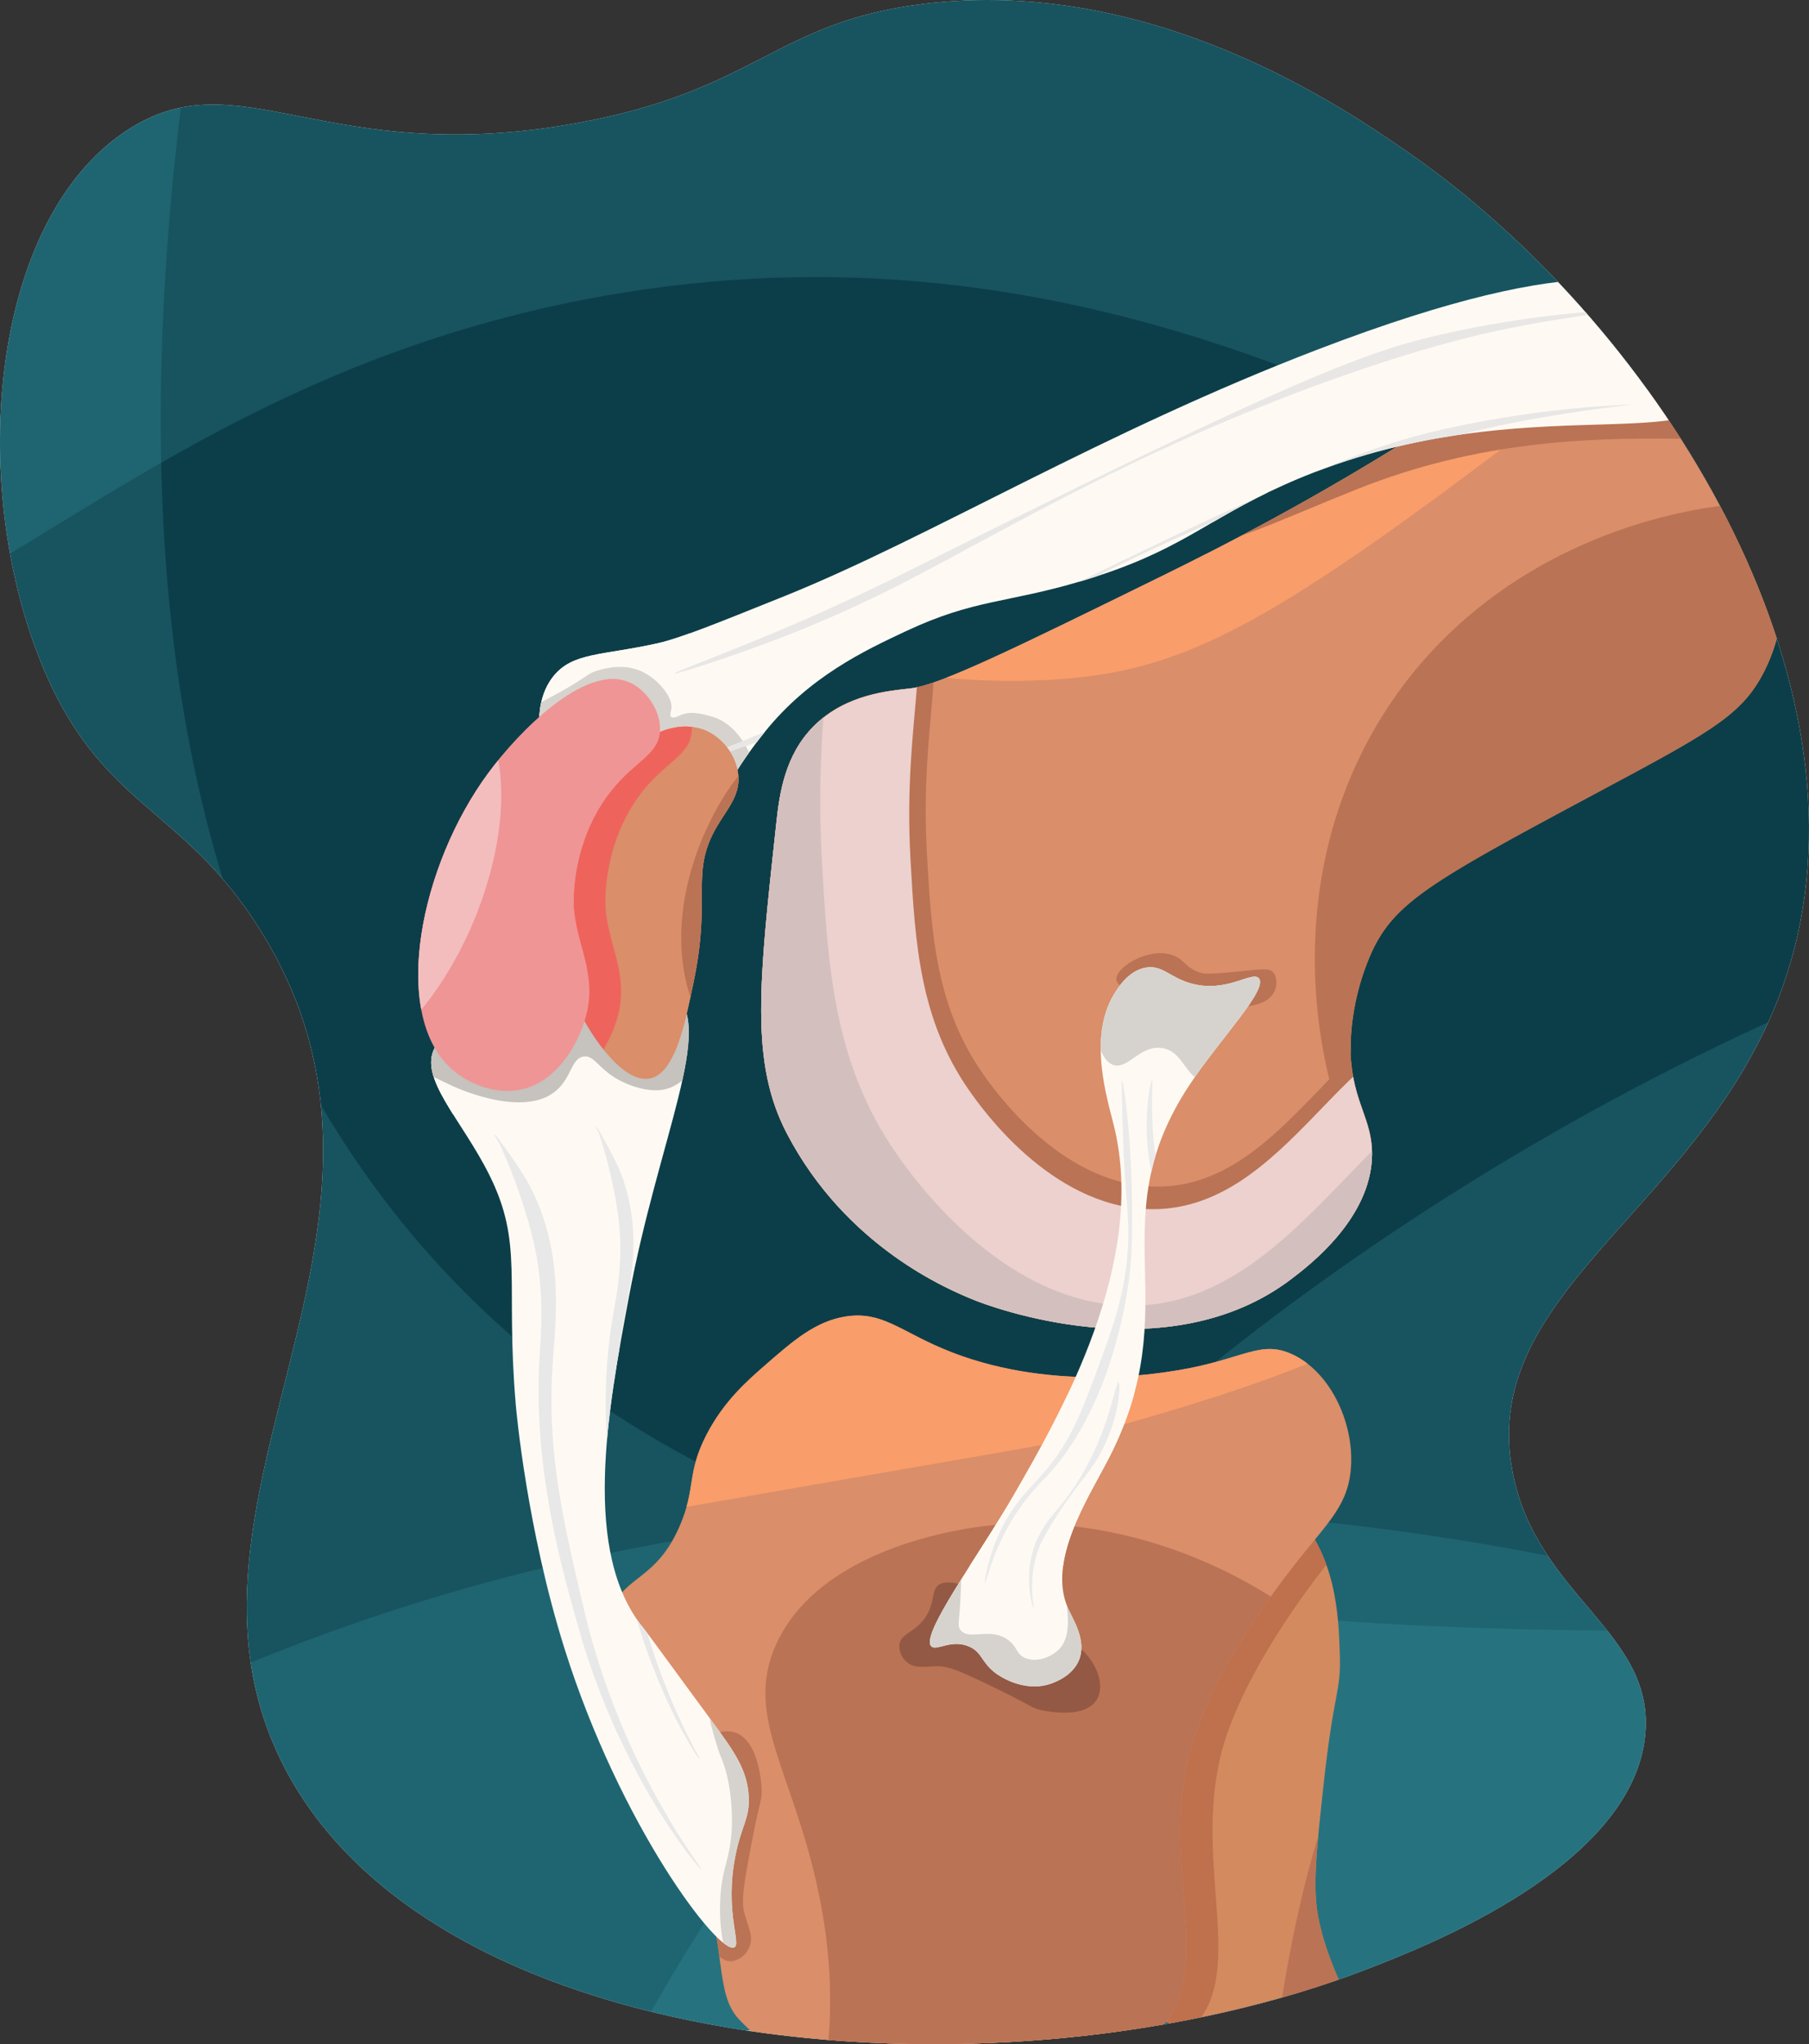
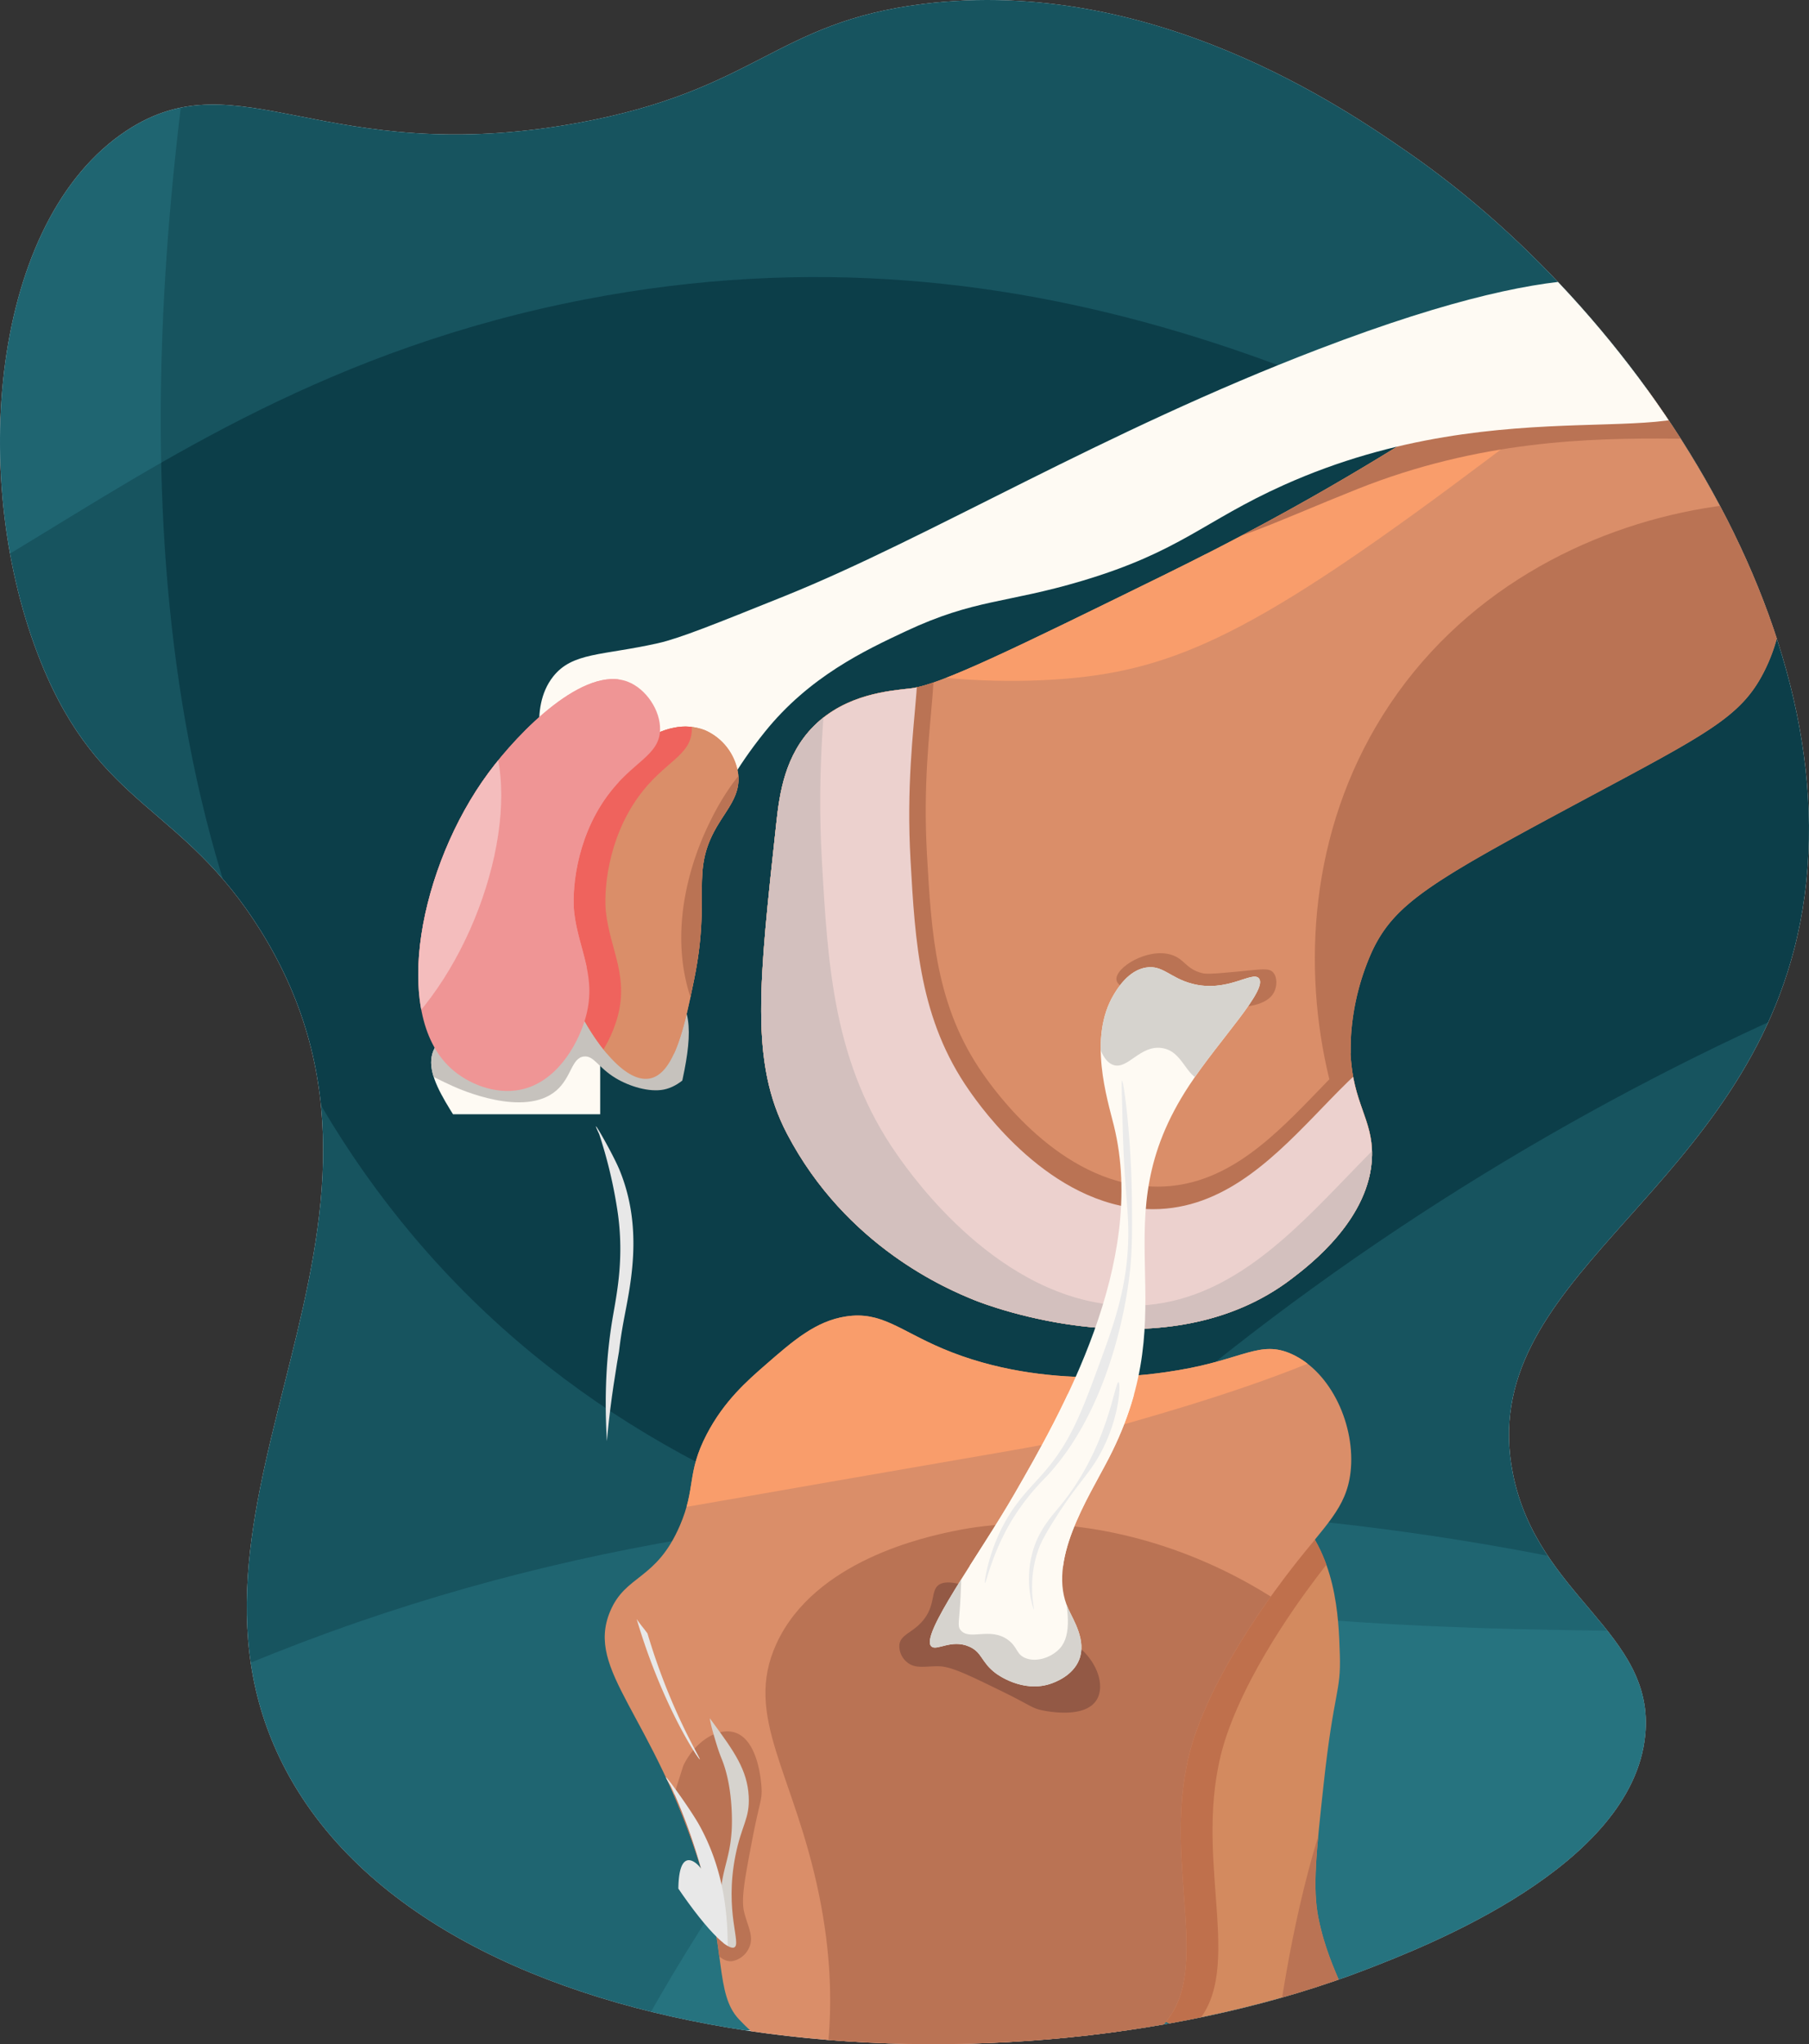
<svg xmlns="http://www.w3.org/2000/svg" id="Layer_1" data-name="Layer 1" viewBox="0 0 569.503 643.369">
  <rect x="0" y="0" width="569.503" height="643.369" fill="#333333" stroke="none" />
  <defs>
    <style>.cls-1{fill:#fff;}.cls-2{fill:#0c3e49;}.cls-3{fill:#da8e69;}.cls-4{fill:#d38a5f;}.cls-5{fill:#fefaf3;}.cls-6{fill:#ef9595;}.cls-7{clip-path:url(#clip-path);}.cls-8{clip-path:url(#clip-path-2);}.cls-9{fill:#42abbc;opacity:0.2;}.cls-10{clip-path:url(#clip-path-3);}.cls-11{fill:#ba7354;}.cls-12{fill:#f99d6b;}.cls-13{fill:#ecd1ce;}.cls-14{fill:#d3c0be;}.cls-15{clip-path:url(#clip-path-4);}.cls-16{fill:#bf704c;}.cls-17{clip-path:url(#clip-path-5);}.cls-18{fill:#935945;}.cls-19{clip-path:url(#clip-path-6);}.cls-20{fill:#d6d3ce;}.cls-21{fill:#e8e7e6;}.cls-22{clip-path:url(#clip-path-7);}.cls-23{fill:#c6c2bd;}.cls-24{fill:#e8e8e8;}.cls-25{clip-path:url(#clip-path-8);}.cls-26{fill:#ef635d;}.cls-27{clip-path:url(#clip-path-9);}.cls-28{fill:#f4bdbd;}.cls-29{clip-path:url(#clip-path-10);}.cls-30{fill:#eaeaea;}</style>
    <clipPath id="clip-path">
      <path class="cls-1" d="M39.913,41.073C75.346,17.799,102.095,53.185,181.681,38.73c56.672-10.293,62.218-31.707,108.963-37.492C362.798-7.693,423.388,34.192,443.143,47.848c76.393,52.809,145.213,160.389,121.665,250.986-20.517,78.937-100.538,104.137-88.546,164.851,7.69,38.935,44.829,49.989,41.681,82.365-4.024,41.382-68.896,66.473-87.873,73.813-111.389,43.083-293.037,29.933-340.948-64.44-42.381-83.481,51.043-169.147-7.03-262.448-24.729-39.729-50.464-38.328-69.127-84.358C-10.229,151.409-2.925,69.21,39.913,41.073Z" />
    </clipPath>
    <clipPath id="clip-path-2">
      <rect class="cls-2" x="-9.24" y="-8.788" width="647.812" height="647.812" />
    </clipPath>
    <clipPath id="clip-path-3">
      <path class="cls-3" d="M555.258,211.595c-7.27,14.17-17.835,19.342-57.438,40.545-47.263,25.303-58.804,32.173-65.885,47.302a76.41,76.41,0,0,0-6.757,32.098c.699,15.714,6.966,20.638,6.757,32.098-.361,19.81-19.627,34.499-25.34,38.855-39.42,30.055-95.974,8.245-99.672,6.757-8.654-3.481-40.506-16.864-59.128-52.37-11.79-22.481-8.836-47.726-3.379-97.983.992-9.132,2.681-21.278,11.825-30.408,10.124-10.109,23.94-11.085,30.408-11.826,9.29-1.063,32.66-12.534,79.4-35.477,97.087-47.655,104.5-70.014,135.149-64.196,26.422,5.016,53.379,27.796,59.127,55.749C561.062,176.321,564.319,193.933,555.258,211.595Z" />
    </clipPath>
    <clipPath id="clip-path-4">
      <path class="cls-4" d="M415.041,603.526c-1.849-9.336-.695-20.429,1.689-42.234,3.243-29.656,5.45-28.459,5.068-40.545-.381-12.086-1.006-31.876-15.204-45.613-3.169-3.066-14.826-14.344-30.408-11.825-14.054,2.272-23.45,14.962-27.03,25.34-5.508,15.971,4.182,22.29,8.447,52.37.682,4.807,1.018,22.914,1.689,59.127.41,22.089.434,30.559,6.757,35.477,6.393,4.972,12.833-2.329,32.098-1.689,15.76.523,22.091,5.339,25.34,1.689C427.587,631.02,418.705,622.018,415.041,603.526Z" />
    </clipPath>
    <clipPath id="clip-path-5">
      <path class="cls-3" d="M367.739,635.438c14.133-18.518-3.572-54.233,8.447-89.35,7.986-23.334,26.291-47.038,30.408-52.37,10.705-13.862,17.278-19.034,18.583-30.408,1.652-14.394-5.959-31.497-18.583-37.166-9.916-4.453-15.15,1.641-35.477,5.068-6.958,1.173-41.747,7.038-74.332-6.757-13.659-5.783-19.336-11.805-30.408-10.136-9.54,1.437-16.623,7.609-25.34,15.204-5.813,5.065-13.114,11.426-18.583,21.962-6.367,12.265-3.272,16.741-8.447,28.719-7.471,17.295-17.09,15.292-21.962,27.03-7.817,18.832,13.581,32.082,28.719,81.089,7.864,25.458,4.331,39.137,11.825,47.166,19.088,20.449,57.811,33.519,86.157,28.447C345.675,659.116,359.139,646.707,367.739,635.438Z" />
    </clipPath>
    <clipPath id="clip-path-6">
-       <path class="cls-5" d="M213.781,265.98c12.888-3.765,7.45-11.282,26.964-35.584,14.022-17.463,31.511-25.669,44.412-31.723,21.725-10.194,31.552-8.707,55.515-15.861,31.034-9.265,38.294-18.848,63.446-30.137,70.961-31.85,130.831-8.383,137.995-30.137,3.094-9.396-5.662-21.104-12.689-26.965C521.347,88.838,500.474,77.25,415.221,109.849,347.044,135.918,292.671,169.223,247.09,187.57c-22.103,8.897-33.155,13.345-39.957,14.87-17.546,3.934-26.915,2.787-33.005,10.508-7.993,10.132-2.884,26.086-1.586,30.137C178.948,263.09,199.735,270.083,213.781,265.98Z" />
-     </clipPath>
+       </clipPath>
    <clipPath id="clip-path-7">
      <path class="cls-5" d="M136.881,329.775c-5.183,9.464,8.474,22.651,17.059,39.8,10.985,21.943,5.12,33.301,8.415,72.331.172,2.038,3.491,39.251,15.399,77.082,17.506,55.618,48.418,96.189,53.383,93.93,2.377-1.082-3.099-11.111.362-28.766,1.919-9.791,4.587-11.722,4.205-18.797-.448-8.309-4.583-14.107-11.217-23.158-14.017-19.123-21.025-28.685-21.654-29.441C182.889,488.803,191.318,443.803,198,408.127c9.429-50.342,27.339-85.218,14.197-95.361-5.281-4.076-11.802-1.246-24.094-9.034-10.904-6.909-12.686-13.517-17.499-12.721-7.662,1.268-5.055,18.331-18.925,29.624C144.165,326.753,139.572,324.861,136.881,329.775Z" />
    </clipPath>
    <clipPath id="clip-path-8">
      <path class="cls-3" d="M212.131,229.052a17.168,17.168,0,0,1,9.761.751,17.712,17.712,0,0,1,10.512,13.89c.747,6.548-3.414,10.785-6.757,16.518-8.457,14.502-1.696,21.46-7.133,48.053-2.914,14.253-6.048,29.584-13.89,31.159-8.29,1.665-18.197-12.772-22.525-21.774-13.345-27.761.887-56.85,3.379-61.943C187.476,251.619,197.134,231.88,212.131,229.052Z" />
    </clipPath>
    <clipPath id="clip-path-9">
      <path class="cls-6" d="M141.915,336.199c5.271,4.824,13.855,8.416,21.962,6.757,10.926-2.236,17.675-13.421,20.272-21.962,4.087-13.438-2.01-21.912-3.379-33.787-.711-6.169.231-22.706,10.329-36.608,7.905-10.882,16.443-12.67,16.701-20.83.195-6.158-4.42-12.986-10.136-15.204-13.665-5.302-34.179,15.53-43.923,28.719C132.152,272.509,123.031,318.915,141.915,336.199Z" />
    </clipPath>
    <clipPath id="clip-path-10">
      <path class="cls-5" d="M350.687,312.957c-8.26,13.653-2.044,33.05,0,41.389,10.562,43.09-16.806,90.628-31.253,115.721-11.205,19.462-30.067,44.775-26.185,48.147,1.682,1.461,6.237-2.409,11.825,0,4.22,1.819,3.724,4.931,8.447,8.447.68.506,8.368,6.045,16.894,3.379,1.703-.533,7.265-2.589,9.291-7.602,2.43-6.012-1.756-12.49-3.379-16.049-6.839-15.002,6.125-34.645,12.67-47.302,25.155-48.646-3.118-74.138,25.34-117.41,9.573-14.557,25.034-30.316,21.962-33.787-2.128-2.404-9.979,4.667-21.117,1.689-6.832-1.827-9.153-5.898-14.359-5.068C355.261,305.396,351.867,311.006,350.687,312.957Z" />
    </clipPath>
  </defs>
  <title>Bursitis de rodilla</title>
  <path class="cls-1" d="M39.913,41.073C75.346,17.799,102.095,53.185,181.681,38.73c56.672-10.293,62.218-31.707,108.963-37.492C362.798-7.693,423.388,34.192,443.143,47.848c76.393,52.809,145.213,160.389,121.665,250.986-20.517,78.937-100.538,104.137-88.546,164.851,7.69,38.935,44.829,49.989,41.681,82.365-4.024,41.382-68.896,66.473-87.873,73.813-111.389,43.083-293.037,29.933-340.948-64.44-42.381-83.481,51.043-169.147-7.03-262.448-24.729-39.729-50.464-38.328-69.127-84.358C-10.229,151.409-2.925,69.21,39.913,41.073Z" />
  <g class="cls-7">
    <rect class="cls-2" x="-9.24" y="-8.788" width="647.812" height="647.812" />
    <g class="cls-8">
      <path class="cls-9" d="M-287.282-157.211c-45.263,131.252,42.408,324.959,157.911,361.534C-28.005,236.421,24.048,125.093,184.374,94.2c283.826-54.69,448.153,231.111,610.868,162.067,144.285-61.223,219.322-372.615,108.045-540.223C697.128-594.474-182.134-462.115-287.282-157.211Z" />
      <path class="cls-9" d="M-204.171,771.557C-227.379,696.437-44.273,572.035,86.718,520.145,449.499,376.438,865.203,609.615,853.419,709.223,835.885,857.446-154.532,932.23-204.171,771.557Z" />
      <path class="cls-9" d="M146.565,1077.663c-69.528-36.707-28.019-254.149,27.915-383.465C329.388,336.057,788.216,206.991,850.318,285.757,942.728,402.965,295.278,1156.177,146.565,1077.663Z" />
      <path class="cls-9" d="M92.951-211.233c36.235,9.075-138.144,392.915,37.433,600.603C315.185,607.968,727.111,441.489,774.464,567.934,821.431,693.351,488.385,1049.931,219.696,971.024-18.713,901.01-60.183,531.088-71.193,432.879-110.909,78.608,60.595-219.337,92.951-211.233Z" />
    </g>
    <path class="cls-3" d="M555.258,211.595c-7.27,14.17-17.835,19.342-57.438,40.545-47.263,25.303-58.804,32.173-65.885,47.302a76.41,76.41,0,0,0-6.757,32.098c.699,15.714,6.966,20.638,6.757,32.098-.361,19.81-19.627,34.499-25.34,38.855-39.42,30.055-95.974,8.245-99.672,6.757-8.654-3.481-40.506-16.864-59.128-52.37-11.79-22.481-8.836-47.726-3.379-97.983.992-9.132,2.681-21.278,11.825-30.408,10.124-10.109,23.94-11.085,30.408-11.826,9.29-1.063,32.66-12.534,79.4-35.477,97.087-47.655,104.5-70.014,135.149-64.196,26.422,5.016,53.379,27.796,59.127,55.749C561.062,176.321,564.319,193.933,555.258,211.595Z" />
    <g class="cls-10">
      <rect class="cls-3" x="219.076" y="174.429" width="206.102" height="157.11" />
      <path class="cls-11" d="M619.454,177.808c-24.229-32.885-135.381-30.477-184.14,47.302-46.2,73.698-8.87,171.173,30.408,180.761C528.239,421.133,656.952,228.703,619.454,177.808Z" />
      <path class="cls-12" d="M241.037,187.944c5.904,22.554,61.398,29.147,97.983,25.34,34.123-3.55,60.727-17.077,130.081-69.264C560.26,75.426,605.839,41.129,599.181,27.455,589.804,8.196,492.14,37.171,440.382,56.174,355.288,87.418,231.492,151.477,241.037,187.944Z" />
      <path class="cls-11" d="M248.407,201.38c24.29-12.396,34.948-10.439,40.2-6.432,11.481,8.761.737,30.086,3.216,73.967,1.398,24.748,2.701,47.803,17.688,69.143,3.49,4.97,23.991,34.162,53.064,35.376,42.624,1.779,60.746-58.373,91.655-53.064,21.926,3.766,39.419,38.605,38.592,67.535-1.845,64.526-95.76,132.393-167.231,120.599-121.354-20.025-175.955-269.375-125.423-307.126C213.804,191.192,234.91,196.553,248.407,201.38Z" />
      <path class="cls-13" d="M241.037,199.77c25.519-13.024,36.717-10.967,42.234-6.757,12.062,9.204.774,31.608,3.379,77.711,1.469,26.001,2.837,50.222,18.583,72.642,3.667,5.221,25.205,35.891,55.749,37.166,44.781,1.869,63.82-61.327,96.293-55.749,23.035,3.957,41.414,40.559,40.545,70.953-1.938,67.791-100.606,139.092-175.693,126.702-127.495-21.038-184.859-283.006-131.77-322.667C204.683,189.067,226.857,194.699,241.037,199.77Z" />
      <path class="cls-14" d="M200.51,180.152c32.575-16.625,46.87-14,53.913-8.626,15.397,11.749.988,40.349,4.313,99.2,1.875,33.191,3.622,64.109,23.722,92.73,4.681,6.665,32.175,45.816,71.165,47.443,57.164,2.386,81.468-78.285,122.921-71.165,29.405,5.051,52.866,51.774,51.756,90.574-2.474,86.537-128.426,177.555-224.278,161.739-162.751-26.856-235.978-361.266-168.208-411.895C154.103,166.49,182.409,173.679,200.51,180.152Z" />
      <path class="cls-11" d="M358.608,178.169c33.44-8.466,41.385-13.342,68.656-24.225,76.941-30.706,139.597-3.047,148.197-25.874,3.714-9.86-5.078-22.712-12.292-29.263-8.292-7.53-29.983-20.798-122.167,10.064-73.719,24.68-133.074,57.68-182.402,75.157-23.92,8.475-35.88,12.712-43.187,14.03-18.847,3.399-28.766,1.758-35.594,9.7C170.858,218.18,332.787,184.706,358.608,178.169Z" />
      <path class="cls-11" d="M351.473,308.316c.318,3.165,7.93,4.68,16.189,6.324,6.72,1.338,29.105,5.793,33.389-2.277,1.063-2.002,1.063-4.871-.253-6.324-1.303-1.437-3.461-1.008-11.13-.253-9.174.903-10.309.705-11.13.506-5.265-1.277-5.556-4.518-9.865-5.818C361.258,298.238,351.09,304.508,351.473,308.316Z" />
    </g>
    <path class="cls-4" d="M415.041,603.526c-1.849-9.336-.695-20.429,1.689-42.234,3.243-29.656,5.45-28.459,5.068-40.545-.381-12.086-1.006-31.876-15.204-45.613-3.169-3.066-14.826-14.344-30.408-11.825-14.054,2.272-23.45,14.962-27.03,25.34-5.508,15.971,4.182,22.29,8.447,52.37.682,4.807,1.018,22.914,1.689,59.127.41,22.089.434,30.559,6.757,35.477,6.393,4.972,12.833-2.329,32.098-1.689,15.76.523,22.091,5.339,25.34,1.689C427.587,631.02,418.705,622.018,415.041,603.526Z" />
    <g class="cls-15">
      <path class="cls-11" d="M447.139,530.884c-26.607.451-43.929,83.549-47.302,130.081-1.716,23.669-2.835,41.914,6.757,47.302,17.624,9.899,69.213-24.831,81.089-72.642C499.782,586.915,469.2,530.51,447.139,530.884Z" />
      <path class="cls-16" d="M377.739,635.438c14.133-18.518-3.572-54.233,8.447-89.35,7.986-23.334,26.291-47.038,30.408-52.37,10.705-13.862,17.278-19.034,18.583-30.408,1.652-14.394-5.959-31.497-18.583-37.166-9.916-4.453-15.15,1.641-35.477,5.068-6.958,1.173-41.747,7.038-74.332-6.757-13.659-5.783-19.336-11.805-30.408-10.136-9.54,1.437-16.623,7.609-25.34,15.204-5.813,5.065-13.114,11.426-18.583,21.962-6.367,12.265-3.272,16.741-8.447,28.719-7.471,17.295-17.09,15.292-21.962,27.03-7.817,18.832,13.581,32.082,28.719,81.089,7.864,25.458,4.331,39.137,11.825,47.166,19.088,20.449,57.811,33.519,86.157,28.447C355.675,659.116,369.139,646.707,377.739,635.438Z" />
    </g>
    <path class="cls-3" d="M367.739,635.438c14.133-18.518-3.572-54.233,8.447-89.35,7.986-23.334,26.291-47.038,30.408-52.37,10.705-13.862,17.278-19.034,18.583-30.408,1.652-14.394-5.959-31.497-18.583-37.166-9.916-4.453-15.15,1.641-35.477,5.068-6.958,1.173-41.747,7.038-74.332-6.757-13.659-5.783-19.336-11.805-30.408-10.136-9.54,1.437-16.623,7.609-25.34,15.204-5.813,5.065-13.114,11.426-18.583,21.962-6.367,12.265-3.272,16.741-8.447,28.719-7.471,17.295-17.09,15.292-21.962,27.03-7.817,18.832,13.581,32.082,28.719,81.089,7.864,25.458,4.331,39.137,11.825,47.166,19.088,20.449,57.811,33.519,86.157,28.447C345.675,659.116,359.139,646.707,367.739,635.438Z" />
    <g class="cls-17">
      <path class="cls-12" d="M151.501,476.825c10.537,7.517,20.453,5.146,108.119-10.136,69.924-12.19,71.284-12.018,82.779-15.204,33.409-9.261,112.697-31.24,113.187-55.749.852-42.568-235.325-126.592-304.084-45.613C120.605,386.51,123.17,456.613,151.501,476.825Z" />
      <path class="cls-11" d="M254.552,723.471C236.045,693.605,272.189,667.272,257.931,596.769c-7.863-38.881-24.024-56.428-13.515-79.4,12.053-26.347,47.234-33.697,55.749-35.477,51.573-10.775,117.318,16.192,148.664,70.953,28.841,50.386,30.288,127.32-20.272,172.315C372.132,775.373,278.167,761.578,254.552,723.471Z" />
      <path class="cls-11" d="M215.134,555.661c-12.959,40.012-12.049,51.779-7.884,54.06,2.849,1.559,7.351-1.246,13.703,2.065,4.563,2.378,6.119,5.848,9.573,5.443a7.261,7.261,0,0,0,5.256-4.13c1.704-3.542-.385-6.757-1.502-11.262-1.035-4.175.186-10.542,2.628-23.276,2.244-11.701,3.114-12.034,2.816-16.143-.142-1.951-1.112-15.33-8.822-17.269C225.73,543.849,218.864,548.032,215.134,555.661Z" />
      <path class="cls-18" d="M339.98,518.665c-31.571-20.559-41.959-22.523-44.904-19.454-2.014,2.099-.641,6.648-4.988,11.366-3.123,3.39-6.487,3.924-6.945,7.006a6.504,6.504,0,0,0,2.342,5.51c2.665,2.301,5.933,1.247,10.09,1.334,3.852.081,9.072,2.625,19.513,7.713,9.594,4.676,9.678,5.505,13.301,6.208,1.72.334,13.516,2.621,16.995-3.592C347.718,530.589,345.706,523.674,339.98,518.665Z" />
    </g>
    <path class="cls-5" d="M213.781,265.98c12.888-3.765,7.45-11.282,26.964-35.584,14.022-17.463,31.511-25.669,44.412-31.723,21.725-10.194,31.552-8.707,55.515-15.861,31.034-9.265,38.294-18.848,63.446-30.137,70.961-31.85,130.831-8.383,137.995-30.137,3.094-9.396-5.662-21.104-12.689-26.965C521.347,88.838,500.474,77.25,415.221,109.849,347.044,135.918,292.671,169.223,247.09,187.57c-22.103,8.897-33.155,13.345-39.957,14.87-17.546,3.934-26.915,2.787-33.005,10.508-7.993,10.132-2.884,26.086-1.586,30.137C178.948,263.09,199.735,270.083,213.781,265.98Z" />
    <g class="cls-19">
      <rect class="cls-5" x="147.56" y="177.525" width="69.827" height="74.615" />
      <path class="cls-20" d="M167.486,223.767c.619-1.993,2.457-2.416,8.916-6.007,8.855-4.922,8.27-5.723,11.825-6.757,2.318-.675,8.7-2.532,14.829.845,4.553,2.508,9.083,7.969,8.259,11.544-.126.548-.543,1.766,0,2.252.642.576,2.204-.249,2.909-.563,3.325-1.479,7.225-.326,10.23.563,6.933,2.05,11.335,9.634,12.952,15.392.374,1.331,3.491,12.434-1.502,16.424-3.629,2.901-8.704-.225-24.026-5.819-20.704-7.558-28.624-8.125-38.104-16.894C166.548,228.064,167.187,224.728,167.486,223.767Z" />
      <path class="cls-21" d="M212.318,211.971c-.147-.406,14.533-5.751,32.098-13.139,21.476-9.034,36.796-16.719,49.554-23.088,115.373-57.59,136.769-65.153,159.363-70.39a335.782,335.782,0,0,1,61.005-8.071c.007.054-18.014,1.848-38.104,5.819-7.945,1.57-32.514,6.704-72.267,22.149-40.207,15.622-70.447,31.886-96.669,45.988-17.149,9.223-37.181,20.582-67.387,31.722C227.141,207.671,212.465,212.374,212.318,211.971Z" />
      <path class="cls-21" d="M212.318,241.971c-.147-.406,14.533-5.751,32.098-13.139,21.476-9.034,36.796-16.719,49.554-23.088,115.373-57.59,136.769-65.153,159.363-70.39a335.782,335.782,0,0,1,61.005-8.071c.007.054-18.014,1.848-38.104,5.819-7.945,1.57-32.514,6.704-72.267,22.149-40.207,15.622-70.447,31.886-96.669,45.988-17.149,9.223-37.181,20.582-67.387,31.722C227.141,237.671,212.465,242.374,212.318,241.971Z" />
    </g>
-     <path class="cls-5" d="M136.881,329.775c-5.183,9.464,8.474,22.651,17.059,39.8,10.985,21.943,5.12,33.301,8.415,72.331.172,2.038,3.491,39.251,15.399,77.082,17.506,55.618,48.418,96.189,53.383,93.93,2.377-1.082-3.099-11.111.362-28.766,1.919-9.791,4.587-11.722,4.205-18.797-.448-8.309-4.583-14.107-11.217-23.158-14.017-19.123-21.025-28.685-21.654-29.441C182.889,488.803,191.318,443.803,198,408.127c9.429-50.342,27.339-85.218,14.197-95.361-5.281-4.076-11.802-1.246-24.094-9.034-10.904-6.909-12.686-13.517-17.499-12.721-7.662,1.268-5.055,18.331-18.925,29.624C144.165,326.753,139.572,324.861,136.881,329.775Z" />
    <g class="cls-22">
      <rect class="cls-5" x="128.977" y="320.84" width="59.972" height="29.845" />
      <path class="cls-23" d="M125.316,327.443c1.589,7.202,10.255,11.182,17.175,14.36,2.182,1.002,22.608,10.11,32.661,1.408,4.84-4.189,4.758-10.326,8.728-10.699,3.137-.295,4.37,3.425,9.855,6.757,4.376,2.659,10.609,4.554,15.204,3.66,9.596-1.865,17.865-17.014,15.486-28.156-3.81-17.845-35.699-28.994-60.535-23.088C143.108,296.626,122.492,314.643,125.316,327.443Z" />
      <path class="cls-20" d="M237.659,628.022a30.893,30.893,0,0,1-7.039-8.447c-1.26-2.238-4.048-7.873-3.942-19.428.107-11.65,3.016-13.98,3.66-23.933.213-3.297.307-14.078-3.097-22.525-.184-.456-.924-2.259-1.689-4.787-1.46-4.819-3.113-10.277-1.689-11.544,2.507-2.231,17.166,6.208,24.214,16.33C265.585,578.837,241.281,621.788,237.659,628.022Z" />
-       <path class="cls-24" d="M220.765,588.322c-.539.302-25.443-29.391-38.574-75.74-5.527-19.508-14.226-50.213-12.389-84.468.516-9.619,2.103-23.992-3.097-42.234a175.575,175.575,0,0,0-9.573-26.185c-5.631-9.01,5.798,6.561,9.01,12.389,11.754,21.33,8.797,43.373,7.884,56.594-1.934,27.979,3.03,49.039,9.855,77.992C195.666,556.667,221.316,588.013,220.765,588.322Z" />
+       <path class="cls-24" d="M220.765,588.322a175.575,175.575,0,0,0-9.573-26.185c-5.631-9.01,5.798,6.561,9.01,12.389,11.754,21.33,8.797,43.373,7.884,56.594-1.934,27.979,3.03,49.039,9.855,77.992C195.666,556.667,221.316,588.013,220.765,588.322Z" />
      <path class="cls-24" d="M220.318,553.723c-.478.201-18.481-26.915-25.097-66.831-2.785-16.8-7.167-43.243-2.424-71.661,1.332-7.98,4.003-19.828,1.373-35.54a147.464,147.464,0,0,0-5.536-22.752c-3.856-8.048,4.225,6.02,6.359,11.184,7.812,18.905,3.278,37.026,1.276,47.974-4.236,23.171-2.067,41.214.916,66.019C202.336,524.951,220.807,553.517,220.318,553.723Z" />
    </g>
    <path class="cls-3" d="M212.131,229.052a17.168,17.168,0,0,1,9.761.751,17.712,17.712,0,0,1,10.512,13.89c.747,6.548-3.414,10.785-6.757,16.518-8.457,14.502-1.696,21.46-7.133,48.053-2.914,14.253-6.048,29.584-13.89,31.159-8.29,1.665-18.197-12.772-22.525-21.774-13.345-27.761.887-56.85,3.379-61.943C187.476,251.619,197.134,231.88,212.131,229.052Z" />
    <g class="cls-25">
      <rect class="cls-3" x="65.344" y="221.731" width="174.292" height="109.808" />
      <path class="cls-11" d="M250.131,232.052a17.168,17.168,0,0,1,9.761.751,17.712,17.712,0,0,1,10.512,13.89c.747,6.548-3.414,10.785-6.757,16.518-8.457,14.502-1.696,21.46-7.133,48.053-2.914,14.253-6.048,29.584-13.89,31.159-8.29,1.665-18.197-12.772-22.525-21.774-13.345-27.761.887-56.85,3.379-61.943C225.476,254.619,235.134,234.88,250.131,232.052Z" />
      <path class="cls-26" d="M151.915,336.199c5.271,4.824,13.855,8.416,21.962,6.757,10.926-2.236,17.675-13.421,20.272-21.962,4.087-13.438-2.01-21.912-3.379-33.787-.711-6.169.231-22.706,10.329-36.608,7.905-10.882,16.443-12.67,16.701-20.83.195-6.158-4.42-12.986-10.136-15.204-13.665-5.302-34.179,15.53-43.923,28.719C142.152,272.509,133.031,318.915,151.915,336.199Z" />
    </g>
    <path class="cls-6" d="M141.915,336.199c5.271,4.824,13.855,8.416,21.962,6.757,10.926-2.236,17.675-13.421,20.272-21.962,4.087-13.438-2.01-21.912-3.379-33.787-.711-6.169.231-22.706,10.329-36.608,7.905-10.882,16.443-12.67,16.701-20.83.195-6.158-4.42-12.986-10.136-15.204-13.665-5.302-34.179,15.53-43.923,28.719C132.152,272.509,123.031,318.915,141.915,336.199Z" />
    <g class="cls-27">
      <rect class="cls-6" x="131.666" y="213.72" width="63.031" height="90.68" />
      <path class="cls-28" d="M147.557,220.888c-5.271-4.824-13.855-8.416-21.962-6.757-10.926,2.236-17.675,13.421-20.272,21.962-4.087,13.438,2.01,21.912,3.379,33.787.711,6.169-.231,22.706-10.329,36.608-7.905,10.882-16.443,12.67-16.701,20.83-.195,6.158,4.42,12.986,10.136,15.204,13.665,5.302,34.179-15.53,43.923-28.719C157.321,284.578,166.441,238.172,147.557,220.888Z" />
    </g>
    <path class="cls-5" d="M350.687,312.957c-8.26,13.653-2.044,33.05,0,41.389,10.562,43.09-16.806,90.628-31.253,115.721-11.205,19.462-30.067,44.775-26.185,48.147,1.682,1.461,6.237-2.409,11.825,0,4.22,1.819,3.724,4.931,8.447,8.447.68.506,8.368,6.045,16.894,3.379,1.703-.533,7.265-2.589,9.291-7.602,2.43-6.012-1.756-12.49-3.379-16.049-6.839-15.002,6.125-34.645,12.67-47.302,25.155-48.646-3.118-74.138,25.34-117.41,9.573-14.557,25.034-30.316,21.962-33.787-2.128-2.404-9.979,4.667-21.117,1.689-6.832-1.827-9.153-5.898-14.359-5.068C355.261,305.396,351.867,311.006,350.687,312.957Z" />
    <g class="cls-29">
      <rect class="cls-5" x="271.446" y="438.814" width="86.157" height="54.059" />
      <path class="cls-20" d="M334.45,498.039c1.877,8.35,2.982,16.486-.686,20.644-2.53,2.869-7.31,4.607-10.887,3.191-3.023-1.197-2.478-3.574-5.631-5.819-5.685-4.047-12.064.403-14.829-3.003-1.145-1.41-.365-2.559,0-10.887.254-5.787.366-8.699-.375-9.573-3.963-4.673-27.636.905-32.849,15.392-4.833,13.432,8.575,27.929,12.952,32.661,21.401,23.139,64.476,34.093,79.963,16.518,8.338-9.463,9.194-27.779.188-40.732C352.206,501.919,336.581,498.102,334.45,498.039Z" />
      <path class="cls-20" d="M344.933,311.831c-1.268,9.534.45,21.728,5.631,23.37,4.55,1.442,8.337-6.344,15.204-5.35,6.723.973,7.302,9.043,12.952,10.418,8.575,2.086,24.146-12.391,25.622-29.001,1.526-17.175-12.014-36.678-28.438-37.166C357.296,273.549,346.804,297.76,344.933,311.831Z" />
      <path class="cls-30" d="M310.113,498.223c-.296-.089.696-7.361,4.411-15.486,4.356-9.527,9.687-14.17,14.219-19.428,8.425-9.774,11.846-19.068,17.316-33.928,4.591-12.473,9.215-25.033,9.151-41.671-.034-8.782-1.358-14.595-1.83-35.477-.178-7.863-.389-12.089-.141-12.107.508-.037,2.903,17.545,3.097,37.166.108,10.961.176,17.853-1.126,26.889-.778,5.394-5.625,39.016-25.763,60.535a73.813,73.813,0,0,0-10.84,13.656C312.27,488.86,310.454,498.325,310.113,498.223Z" />
      <path class="cls-30" d="M325.505,506.529c-.215.021-3.034-8.175-.563-17.597,1.909-7.28,6.005-11.587,8.869-15.063,15.076-18.3,17.149-39.232,18.301-38.855.903.295.246,13.352-7.321,25.2-3.369,5.276-6.966,8.523-13.515,19.146-2.927,4.749-3.753,6.606-4.364,8.306C323.295,497.737,325.727,506.508,325.505,506.529Z" />
-       <path class="cls-30" d="M362.671,339.987c-.448-.023-2.23,9.067-1.502,19.521,1.291,18.515,9.816,32.109,10.324,31.91.463-.182-5.943-11.78-8.071-30.408C362.056,349.05,363.117,340.009,362.671,339.987Z" />
    </g>
  </g>
</svg>